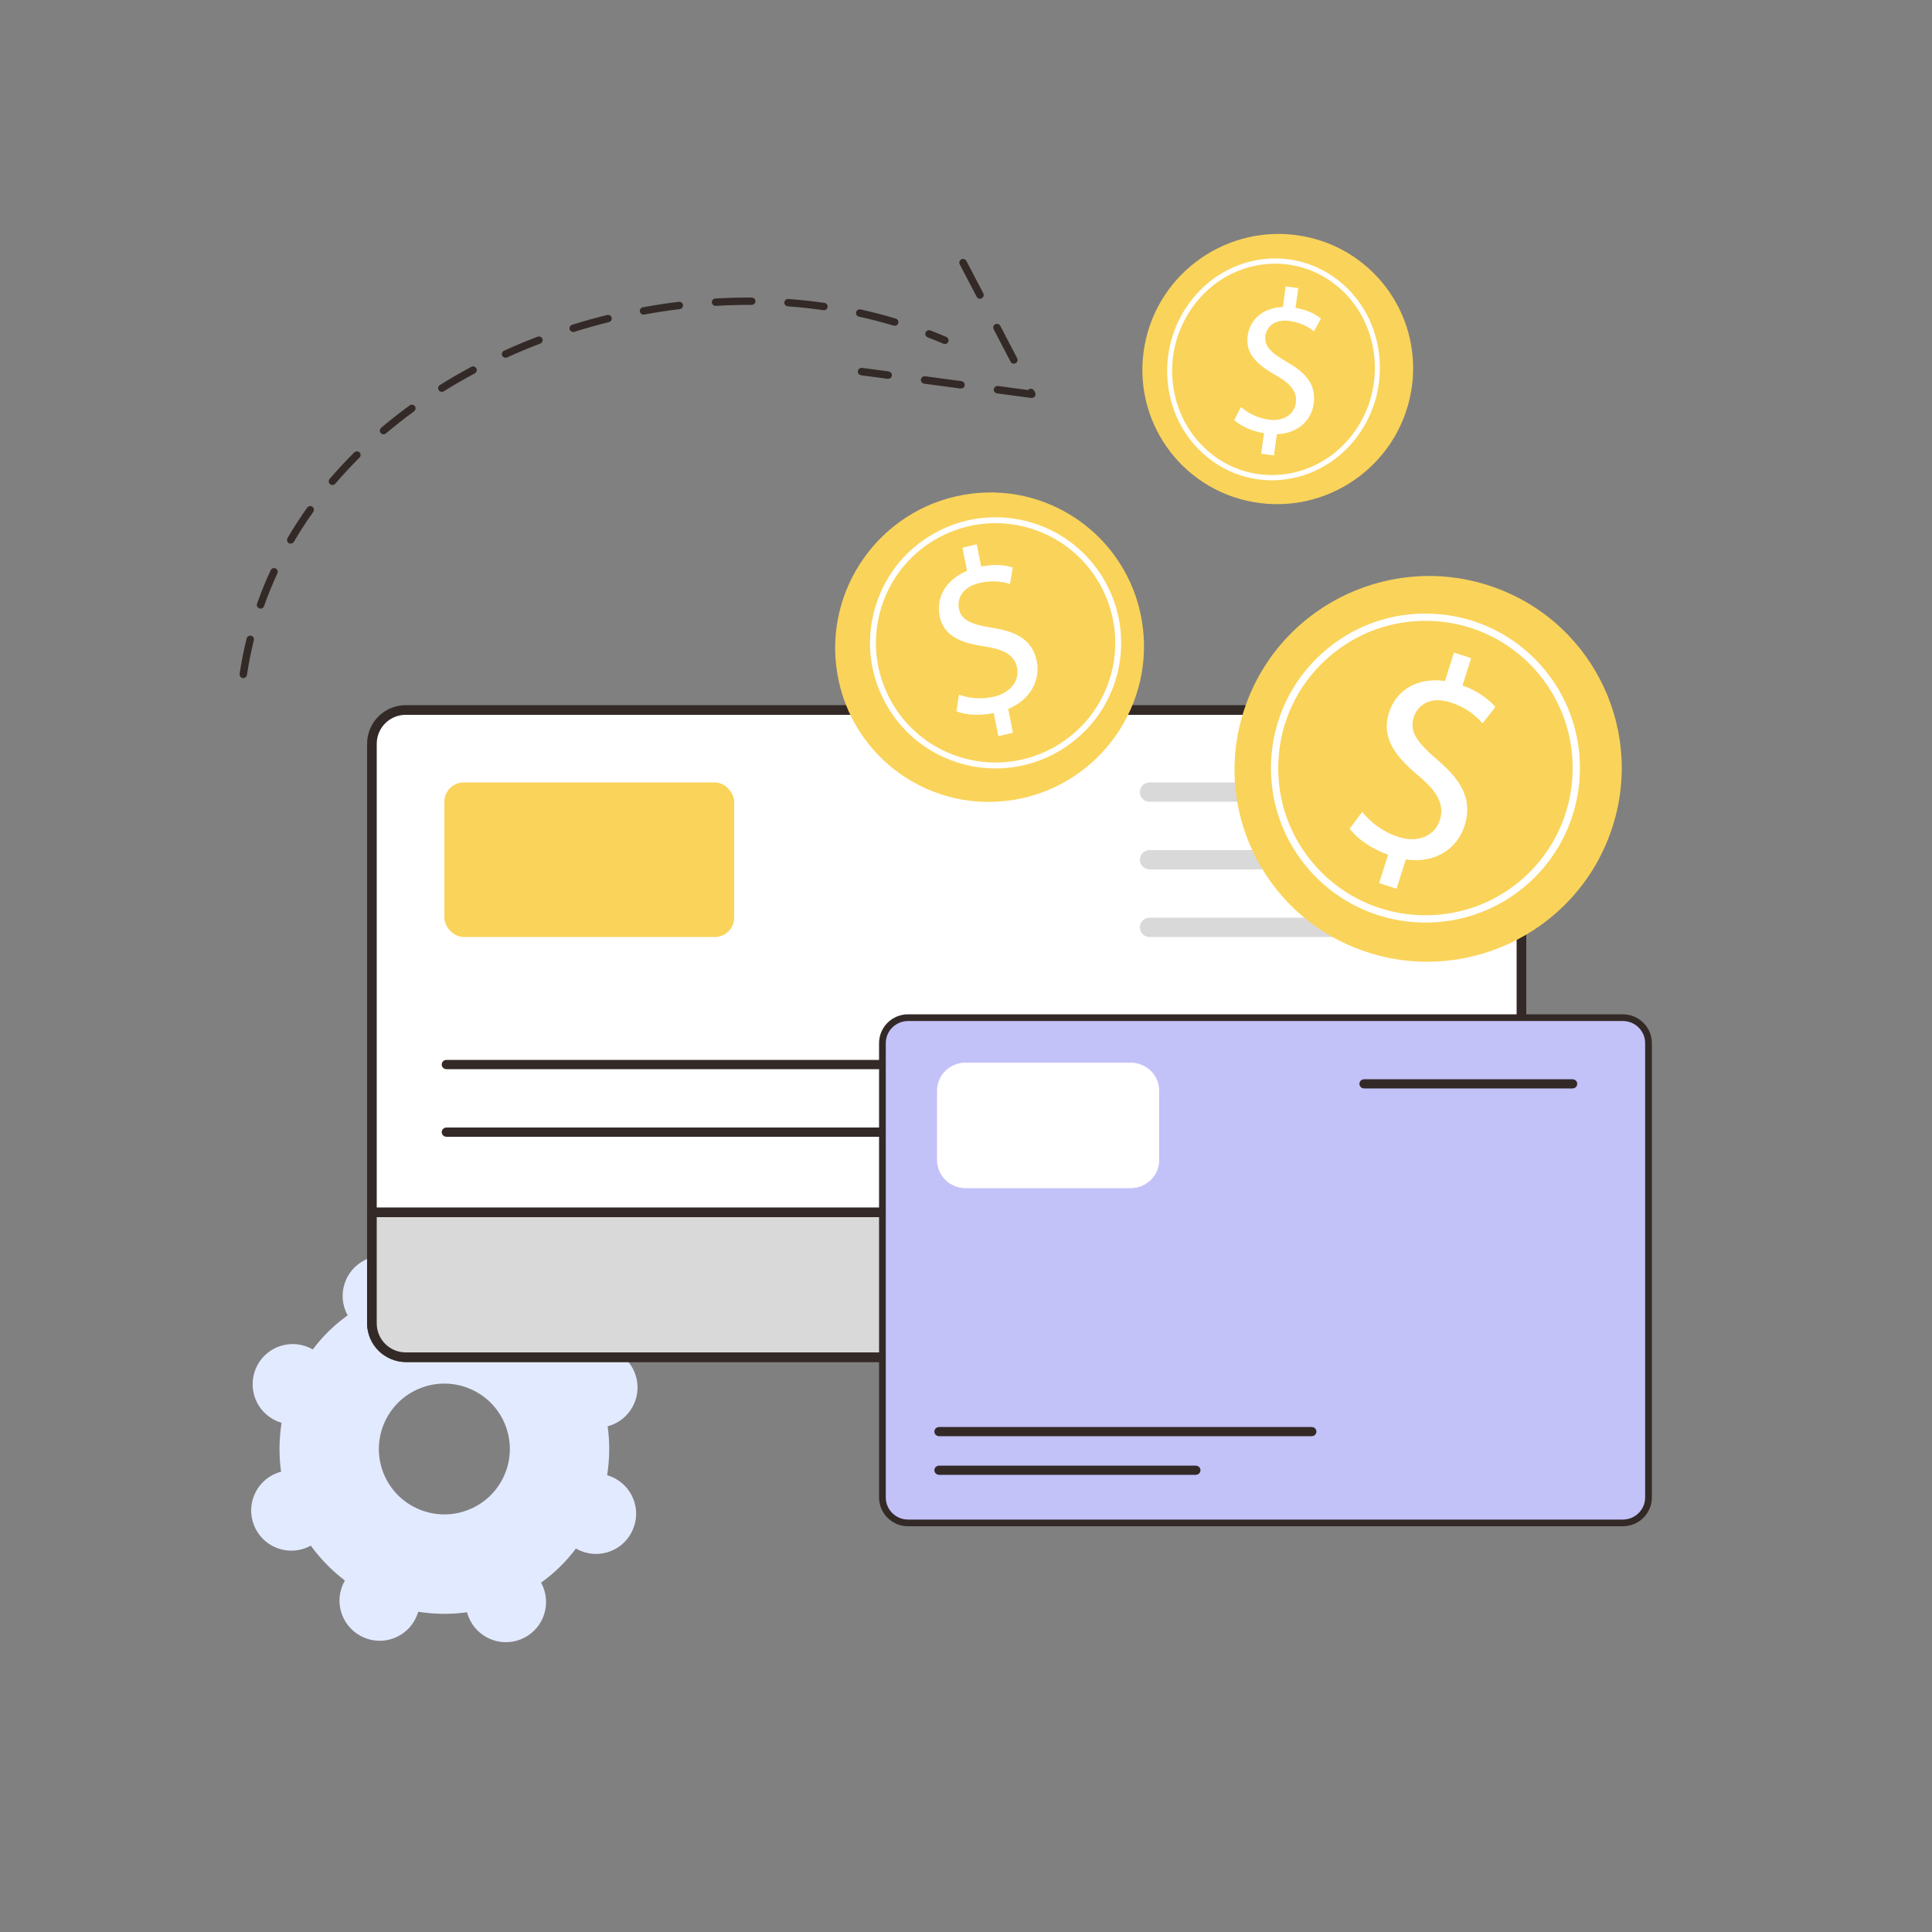
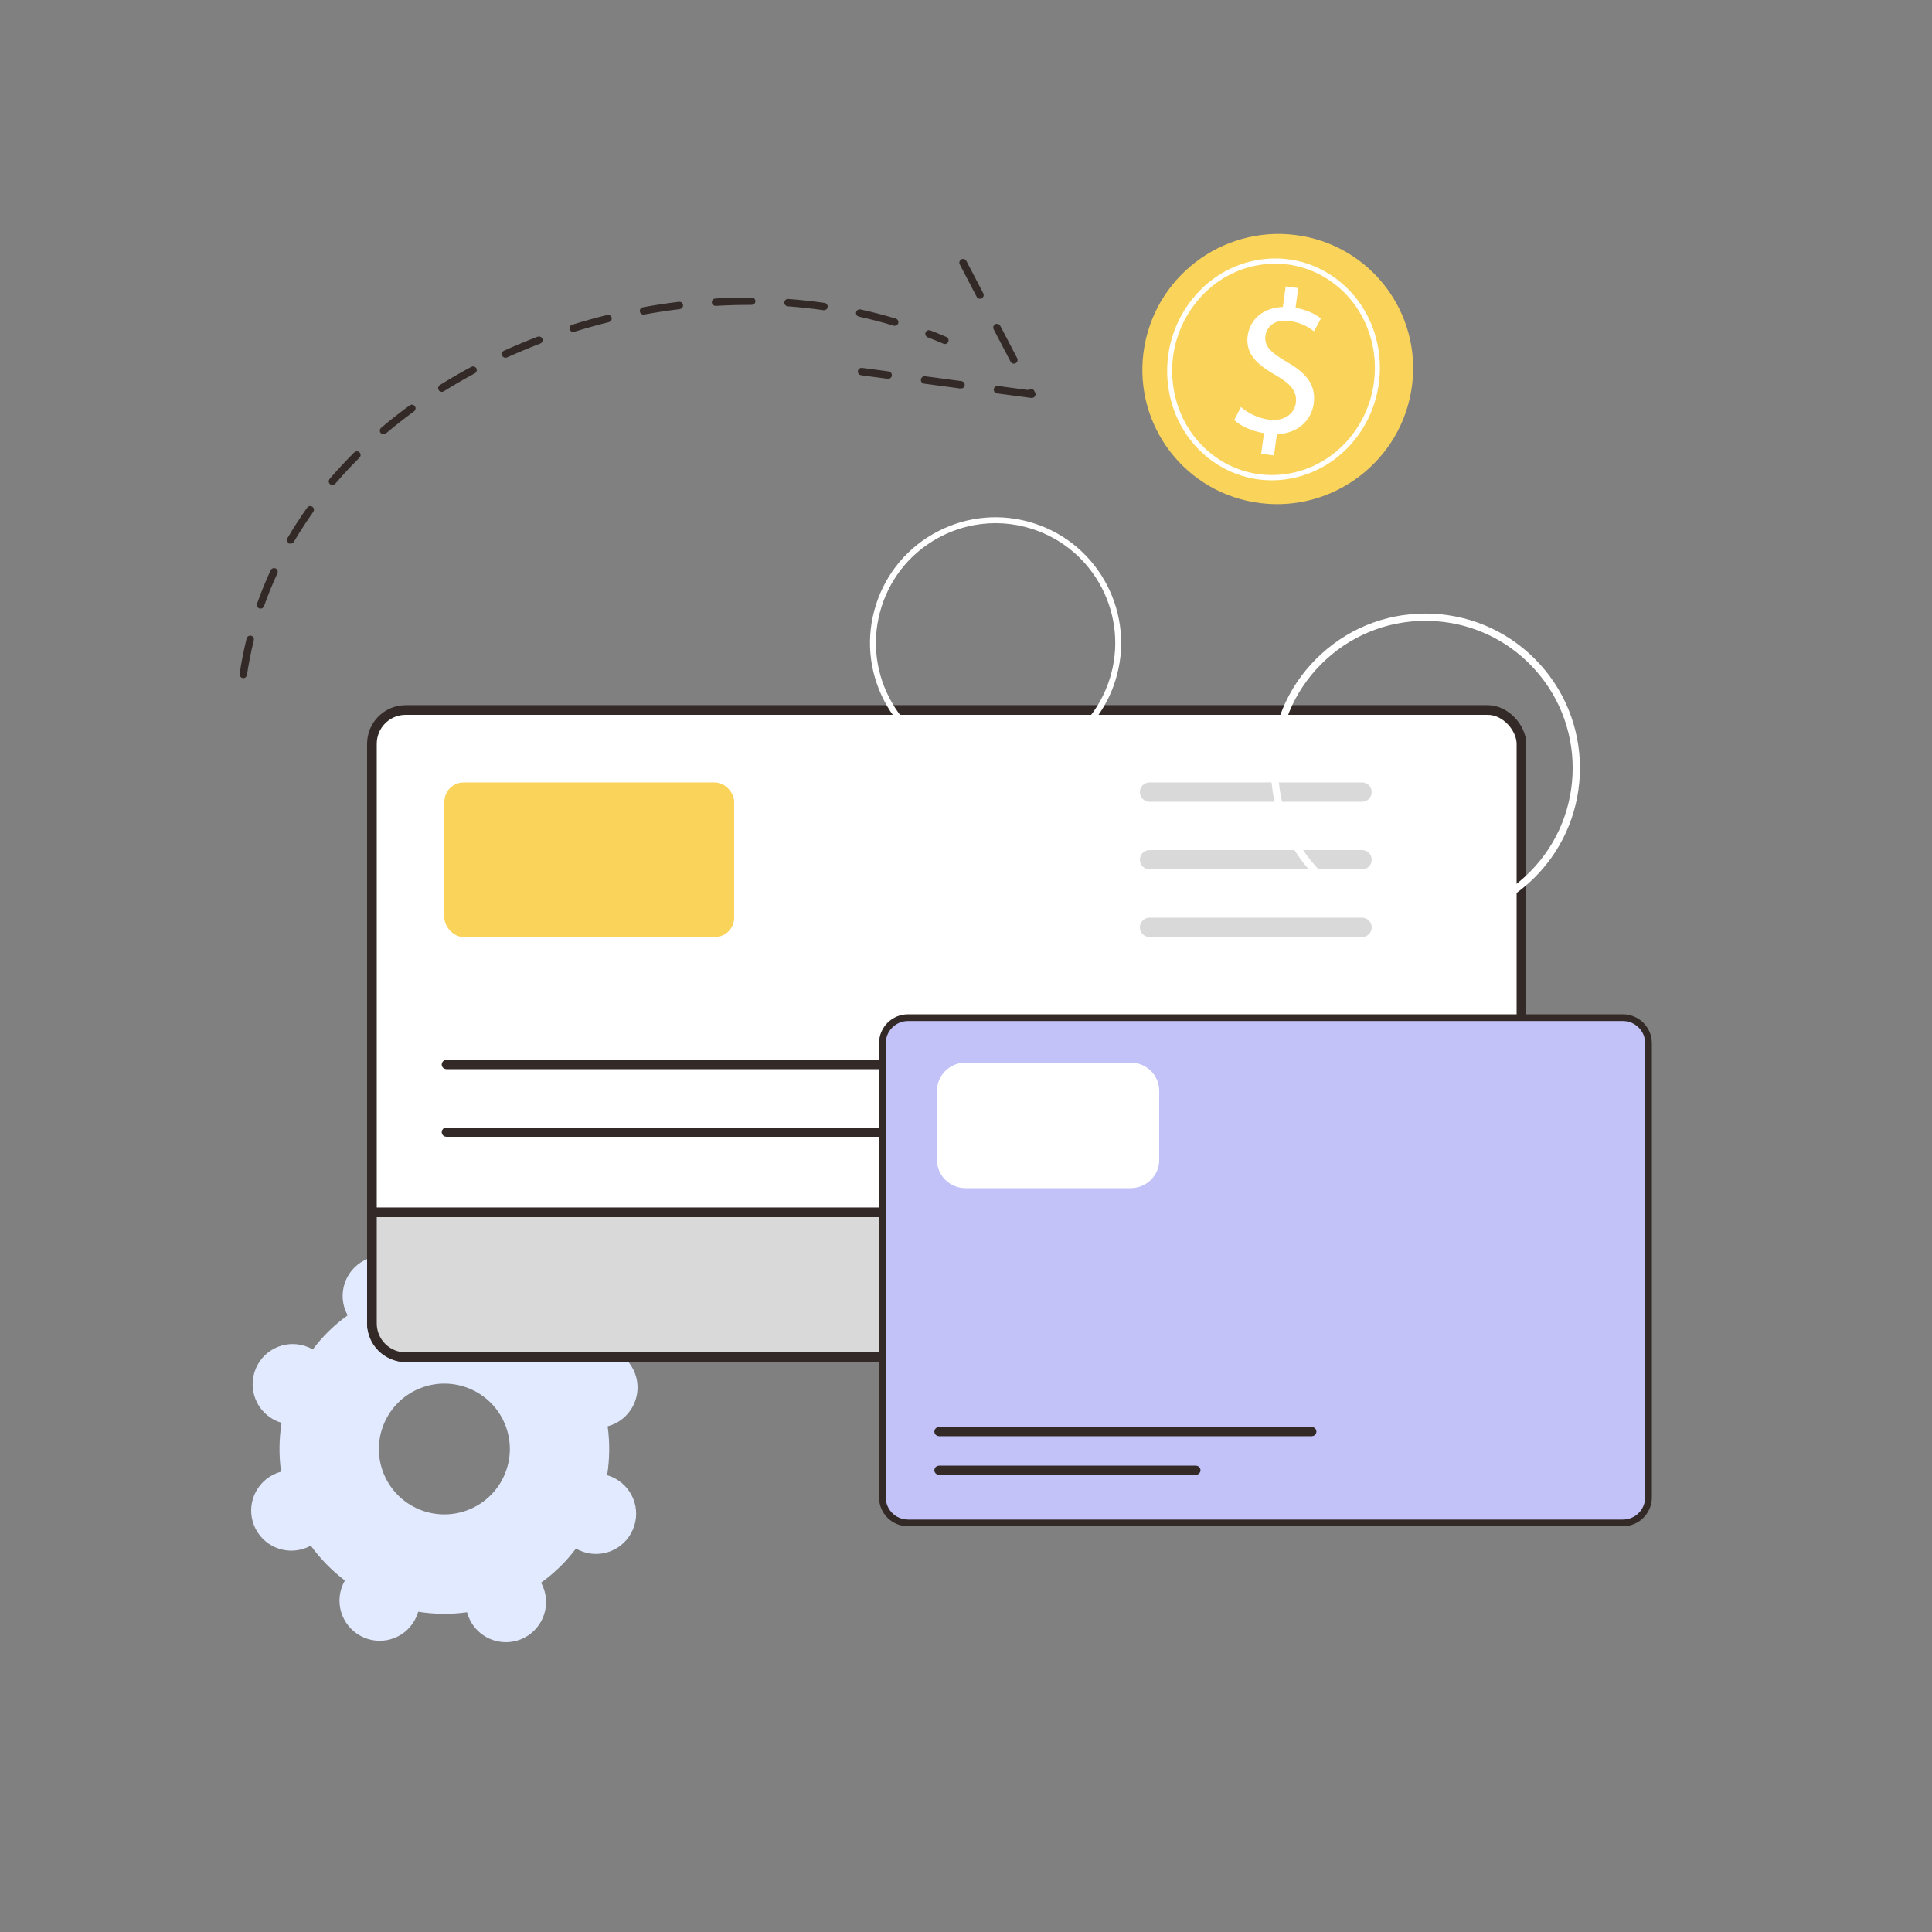
<svg xmlns="http://www.w3.org/2000/svg" width="520" height="520" viewBox="0 0 520 520" fill="none">
  <rect x="0" y="0" width="520" height="520" fill="#808080" stroke="none" />
  <path d="M156.753 363.415C156.343 363.586 155.934 363.791 155.558 363.996C152.929 360.374 149.821 357.23 146.372 354.599C146.577 354.223 146.782 353.847 146.953 353.437C149.309 347.936 146.748 341.614 141.25 339.256C135.752 336.898 129.4 339.461 127.078 344.963C126.907 345.373 126.771 345.783 126.634 346.193C122.331 345.509 117.892 345.441 113.487 346.056C113.385 345.646 113.248 345.236 113.077 344.792C110.858 339.256 104.574 336.557 99.008 338.778C93.476 340.999 90.778 347.286 92.998 352.822C93.169 353.232 93.374 353.642 93.579 354.018C89.959 356.615 86.783 359.725 84.188 363.21C83.812 363.005 83.436 362.8 83.027 362.629C77.529 360.271 71.177 362.834 68.855 368.336C66.533 373.837 69.06 380.159 74.558 382.517C74.968 382.687 75.377 382.824 75.787 382.961C75.104 387.266 75.036 391.674 75.65 396.117C75.241 396.219 74.831 396.356 74.387 396.527C68.855 398.748 66.157 405.035 68.377 410.571C70.597 416.107 76.88 418.806 82.446 416.585C82.856 416.414 83.266 416.209 83.641 416.004C86.271 419.626 89.378 422.77 92.827 425.401C92.622 425.777 92.417 426.153 92.247 426.563C89.89 432.064 92.452 438.386 97.95 440.744C103.447 443.102 109.799 440.539 112.121 435.037C112.292 434.627 112.428 434.217 112.565 433.807C116.868 434.491 121.307 434.559 125.712 433.944C125.815 434.354 125.951 434.764 126.122 435.208C128.342 440.744 134.625 443.443 140.191 441.222C145.723 439.001 148.421 432.714 146.201 427.178C146.031 426.768 145.826 426.358 145.621 425.982C149.24 423.385 152.416 420.275 155.012 416.79C155.387 416.995 155.763 417.2 156.173 417.371C161.671 419.729 168.022 417.166 170.344 411.664C172.7 406.163 170.139 399.841 164.641 397.483C164.232 397.313 163.822 397.176 163.412 397.039C164.095 392.734 164.163 388.326 163.549 383.883C163.958 383.781 164.368 383.644 164.812 383.473C170.344 381.252 173.042 374.965 170.822 369.429C168.603 363.893 162.319 361.194 156.753 363.415ZM126.156 406.334C117.141 409.956 106.862 405.582 103.242 396.561C99.623 387.54 103.994 377.288 113.043 373.666C122.058 370.044 132.337 374.418 135.957 383.439C139.576 392.46 135.205 402.712 126.156 406.334Z" fill="#E2EAFF" />
  <rect x="100.099" y="191.097" width="309.4" height="174.2" rx="9.1" fill="white" stroke="#332A27" stroke-width="2.6" />
  <path d="M290.675 287.046H120.124C119.834 287.046 119.6 286.811 119.6 286.521C119.6 286.231 119.834 285.996 120.124 285.996H290.675C290.965 285.996 291.2 286.231 291.2 286.521C291.2 286.811 290.965 287.046 290.675 287.046Z" fill="#332A27" stroke="#332A27" stroke-width="1.447" />
  <path d="M290.675 305.245H120.124C119.834 305.245 119.6 305.01 119.6 304.72C119.6 304.43 119.834 304.195 120.124 304.195H290.675C290.965 304.195 291.2 304.43 291.2 304.72C291.2 305.01 290.965 305.245 290.675 305.245Z" fill="#332A27" stroke="#332A27" stroke-width="1.447" />
  <path d="M100.099 326.296H409.499V356.196C409.499 361.222 405.425 365.296 400.399 365.296H109.199C104.173 365.296 100.099 361.222 100.099 356.196V326.296Z" fill="#D9D9D9" stroke="#332A27" stroke-width="2.6" />
  <rect x="119.6" y="210.598" width="78" height="41.6" rx="5.2" fill="#FAD35A" />
  <path d="M306.799 213.198C306.799 211.762 307.963 210.598 309.399 210.598H366.599C368.035 210.598 369.199 211.762 369.199 213.198V213.198C369.199 214.634 368.035 215.798 366.599 215.798H309.399C307.963 215.798 306.799 214.634 306.799 213.198V213.198Z" fill="#D9D9D9" />
  <path d="M306.799 231.397C306.799 229.961 307.963 228.797 309.399 228.797H366.599C368.035 228.797 369.199 229.961 369.199 231.397V231.397C369.199 232.833 368.035 233.997 366.599 233.997H309.399C307.963 233.997 306.799 232.833 306.799 231.397V231.397Z" fill="#D9D9D9" />
  <path d="M306.799 249.596C306.799 248.16 307.963 246.996 309.399 246.996H366.599C368.035 246.996 369.199 248.16 369.199 249.596V249.596C369.199 251.032 368.035 252.196 366.599 252.196H309.399C307.963 252.196 306.799 251.032 306.799 249.596V249.596Z" fill="#D9D9D9" />
-   <path d="M273.327 215.199C295.953 211.21 311.17 189.615 307.316 166.965C303.461 144.316 281.994 129.189 259.368 133.179C236.742 137.168 221.525 158.763 225.38 181.413C229.234 204.062 250.701 219.189 273.327 215.199Z" fill="#FAD35A" />
  <path d="M273.781 206.313C268.569 207.232 263.071 206.937 257.689 205.22C249.09 202.475 242.074 196.544 237.936 188.522C233.798 180.499 233.03 171.347 235.775 162.748C238.52 154.149 244.451 147.133 252.473 142.995C260.495 138.857 269.648 138.088 278.247 140.833C296 146.501 305.829 165.553 300.161 183.306C296.213 195.677 285.759 204.201 273.781 206.313ZM262.41 141.292C259.24 141.85 256.143 142.893 253.2 144.41C245.558 148.356 239.905 155.041 237.291 163.234C234.674 171.428 235.406 180.151 239.349 187.795C243.294 195.438 249.979 201.09 258.172 203.705C275.088 209.106 293.244 199.738 298.645 182.823C304.047 165.907 294.679 147.751 277.763 142.349C272.722 140.738 267.479 140.398 262.413 141.291L262.41 141.292Z" fill="white" />
-   <path d="M268.717 198.144L267.472 191.917C263.862 192.706 259.916 192.474 257.437 191.447L258.1 186.963C260.63 187.916 264.091 188.326 267.566 187.504C271.971 186.464 274.446 183.233 273.743 179.715C273.065 176.324 270.227 174.799 265.265 174.031C258.444 173.058 253.968 171.144 252.896 165.78C251.872 160.662 254.758 155.913 260.284 153.639L259.042 147.41L262.888 146.502L264.084 152.484C267.832 151.727 270.573 152.115 272.582 152.739L271.843 157.175C270.392 156.744 267.577 155.989 263.606 156.924C258.828 158.051 257.597 161.313 258.088 163.78C258.728 166.987 261.345 168.049 267.186 168.994C274.094 170.076 277.963 172.519 279.058 178.006C280.031 182.878 277.53 188.247 271.349 190.806L272.629 197.22L268.719 198.142L268.717 198.144Z" fill="white" />
  <path d="M337.378 135.137C357.175 138.628 376.15 125.426 379.759 105.649C383.368 85.873 370.244 67.011 350.447 63.52C330.649 60.029 311.674 73.231 308.065 93.008C304.456 112.784 317.58 131.646 337.378 135.137Z" fill="#FAD35A" />
  <path d="M337.542 128.851C333.132 128.074 328.854 126.2 325.089 123.179C319.074 118.348 315.259 111.335 314.348 103.432C313.438 95.529 315.536 87.683 320.261 81.337C324.985 74.992 331.771 70.906 339.365 69.837C346.959 68.766 354.454 70.836 360.468 75.666C372.886 85.638 375.051 104.407 365.297 117.507C358.5 126.636 347.678 130.638 337.542 128.851ZM347.759 71.36C345.077 70.887 342.31 70.838 339.524 71.23C332.288 72.252 325.821 76.144 321.321 82.191C316.818 88.237 314.817 95.715 315.685 103.245C316.556 110.775 320.19 117.459 325.921 122.06C337.753 131.563 354.941 129.139 364.236 116.656C373.532 104.174 371.468 86.288 359.636 76.785C356.11 73.952 352.048 72.116 347.762 71.36L347.759 71.36Z" fill="white" />
  <path d="M339.445 122.126L340.208 116.579C337.05 116.104 333.911 114.68 332.189 113.054L334.006 109.547C335.79 111.128 338.484 112.548 341.542 112.954C345.417 113.469 348.348 111.566 348.78 108.433C349.195 105.412 347.324 103.262 343.512 101.076C338.248 98.138 335.157 95.154 335.815 90.377C336.442 85.817 340.14 82.787 345.277 82.629L346.043 77.082L349.426 77.532L348.693 82.861C351.954 83.404 354.07 84.582 355.524 85.727L353.659 89.17C352.604 88.359 350.532 86.854 347.04 86.388C342.836 85.829 340.907 88.146 340.603 90.343C340.209 93.199 342.032 94.896 346.508 97.504C351.811 100.558 354.258 103.791 353.584 108.678C352.986 113.017 349.425 116.683 343.674 116.871L342.886 122.583L339.447 122.125L339.445 122.126Z" fill="white" />
-   <path d="M366.311 255.698C393.298 265.52 423.268 251.653 433.252 224.726C443.235 197.798 429.45 168.006 402.464 158.183C375.477 148.361 345.507 162.228 335.523 189.156C325.54 216.083 339.324 245.875 366.311 255.698Z" fill="#FAD35A" />
  <path d="M369.383 245.789C363.263 243.562 357.584 239.863 352.904 234.722C345.427 226.505 341.599 215.865 342.125 204.768C342.652 193.671 347.465 183.442 355.683 175.966C363.9 168.49 374.539 164.661 385.637 165.187C396.734 165.714 406.962 170.527 414.438 178.744C429.873 195.71 428.625 222.066 411.659 237.501C399.838 248.257 383.451 250.91 369.383 245.789ZM397.277 169.487C393.554 168.132 389.611 167.337 385.541 167.144C374.967 166.646 364.828 170.293 356.999 177.417C349.168 184.54 344.58 194.289 344.078 204.862C343.58 215.437 347.228 225.575 354.352 233.404C369.057 249.571 394.174 250.759 410.341 236.053C426.508 221.347 427.696 196.23 412.99 180.063C408.608 175.243 403.229 171.654 397.28 169.489L397.277 169.487Z" fill="white" />
-   <path d="M371.186 237.693L373.598 230.041C369.304 228.57 365.266 225.76 363.256 223.025L366.644 218.525C368.752 221.212 372.169 223.903 376.34 225.251C381.626 226.96 386.181 225.01 387.544 220.688C388.857 216.52 386.766 213.006 381.974 208.949C375.336 203.461 371.744 198.459 373.822 191.868C375.804 185.578 381.703 182.226 388.915 183.304L391.331 175.652L395.946 177.145L393.629 184.496C398.05 186.09 400.719 188.291 402.472 190.279L399.032 194.677C397.755 193.263 395.227 190.611 390.464 189.067C384.73 187.212 381.474 190.002 380.516 193.031C379.273 196.971 381.407 199.834 387.024 204.654C393.688 210.317 396.321 215.509 394.193 222.25C392.306 228.236 386.443 232.52 378.367 231.33L375.88 239.21L371.189 237.692L371.186 237.693Z" fill="white" />
  <path d="M443.695 280.753V403.047C443.695 406.824 440.607 409.895 436.781 409.895H244.418C240.591 409.895 237.504 406.824 237.504 403.047V280.753C237.504 276.979 240.593 273.905 244.418 273.905H436.781C440.608 273.905 443.695 276.979 443.695 280.753Z" fill="#C2C1F8" stroke="#332A27" stroke-width="1.809" />
  <path d="M311.999 293.554V312.246C311.999 316.421 308.546 319.8 304.289 319.8H259.909C255.652 319.8 252.199 316.422 252.199 312.246V293.554C252.199 289.383 255.652 286 259.909 286H304.289C308.546 286 311.999 289.383 311.999 293.554Z" fill="white" />
-   <path d="M423.266 292.232H367.137C366.841 292.232 366.602 292.002 366.602 291.717C366.602 291.433 366.841 291.203 367.137 291.203H423.266C423.562 291.203 423.802 291.433 423.802 291.717C423.802 292.002 423.562 292.232 423.266 292.232Z" fill="#332A27" stroke="#332A27" stroke-width="1.447" />
  <path d="M353.072 385.833H252.731C252.438 385.833 252.201 385.603 252.201 385.319C252.201 385.035 252.438 384.805 252.731 384.805H353.072C353.364 384.805 353.601 385.035 353.601 385.319C353.601 385.603 353.364 385.833 353.072 385.833Z" fill="#332A27" stroke="#332A27" stroke-width="1.447" />
  <path d="M321.866 396.232H252.737C252.441 396.232 252.201 396.002 252.201 395.717C252.201 395.433 252.441 395.203 252.737 395.203H321.866C322.162 395.203 322.401 395.433 322.401 395.717C322.401 396.002 322.162 396.232 321.866 396.232Z" fill="#332A27" stroke="#332A27" stroke-width="1.447" />
  <path d="M65.479 181.998C65.456 181.998 65.432 181.998 65.409 181.992C65.147 181.953 64.968 181.712 65.005 181.453C65.483 178.259 66.118 175.061 66.888 171.952C66.951 171.697 67.21 171.542 67.468 171.604C67.726 171.666 67.882 171.923 67.82 172.177C67.056 175.258 66.428 178.425 65.954 181.592C65.918 181.828 65.713 181.996 65.481 181.996L65.479 181.998ZM70.121 163.299C70.068 163.299 70.016 163.291 69.963 163.272C69.713 163.185 69.582 162.917 69.668 162.67C70.738 159.638 71.969 156.615 73.328 153.687C73.437 153.45 73.722 153.346 73.962 153.454C74.202 153.564 74.308 153.844 74.198 154.081C72.852 156.982 71.632 159.976 70.572 162.981C70.504 163.176 70.318 163.299 70.119 163.299H70.121ZM78.247 145.79C78.165 145.79 78.083 145.768 78.009 145.726C77.78 145.595 77.702 145.305 77.833 145.079C79.451 142.312 81.227 139.565 83.115 136.921C83.267 136.707 83.566 136.656 83.782 136.807C83.999 136.958 84.05 137.253 83.898 137.467C82.028 140.09 80.265 142.809 78.662 145.554C78.575 145.707 78.413 145.791 78.247 145.791V145.79ZM89.47 130.038C89.361 130.038 89.252 130.002 89.162 129.926C88.961 129.758 88.934 129.459 89.105 129.258C91.184 126.823 93.413 124.424 95.728 122.127C95.916 121.942 96.218 121.942 96.406 122.127C96.593 122.312 96.593 122.611 96.406 122.797C94.108 125.074 91.899 127.454 89.835 129.87C89.742 129.98 89.605 130.038 89.47 130.038ZM103.222 116.381C103.087 116.381 102.952 116.325 102.859 116.215C102.687 116.016 102.71 115.717 102.911 115.547C105.357 113.474 107.938 111.45 110.579 109.529C110.791 109.375 111.092 109.419 111.248 109.63C111.404 109.84 111.359 110.137 111.147 110.292C108.525 112.199 105.964 114.208 103.536 116.265C103.446 116.342 103.335 116.379 103.226 116.379L103.222 116.381ZM118.917 104.951C118.759 104.951 118.603 104.874 118.511 104.731C118.371 104.511 118.437 104.218 118.66 104.079C121.386 102.374 124.228 100.73 127.108 99.192C127.34 99.068 127.631 99.153 127.756 99.383C127.881 99.612 127.795 99.9 127.562 100.024C124.703 101.552 121.88 103.185 119.171 104.878C119.091 104.928 119.003 104.951 118.915 104.951H118.917ZM136.067 95.772C135.885 95.772 135.712 95.669 135.632 95.496C135.52 95.258 135.626 94.977 135.866 94.868C138.806 93.533 141.841 92.269 144.886 91.109C145.134 91.014 145.409 91.136 145.505 91.381C145.6 91.624 145.477 91.898 145.229 91.993C142.204 93.145 139.188 94.403 136.266 95.729C136.202 95.758 136.133 95.772 136.067 95.772ZM254.321 92.078C254.257 92.078 254.192 92.064 254.13 92.039C252.728 91.437 251.294 90.85 249.863 90.296C249.617 90.201 249.496 89.925 249.591 89.682C249.687 89.439 249.966 89.32 250.212 89.414C251.653 89.972 253.101 90.562 254.512 91.17C254.754 91.275 254.866 91.553 254.76 91.794C254.682 91.971 254.506 92.078 254.321 92.078ZM154.269 88.835C154.066 88.835 153.876 88.706 153.812 88.505C153.732 88.256 153.873 87.99 154.124 87.91C157.22 86.944 160.39 86.058 163.546 85.278C163.802 85.214 164.064 85.369 164.126 85.621C164.188 85.874 164.034 86.133 163.779 86.195C160.642 86.971 157.489 87.851 154.413 88.812C154.364 88.827 154.318 88.833 154.269 88.833V88.835ZM240.818 87.171C240.771 87.171 240.724 87.165 240.679 87.15C237.607 86.229 234.443 85.409 231.276 84.712C231.019 84.656 230.855 84.404 230.913 84.147C230.97 83.892 231.226 83.73 231.485 83.788C234.677 84.489 237.864 85.317 240.958 86.245C241.212 86.32 241.354 86.585 241.276 86.835C241.214 87.04 241.024 87.171 240.818 87.171ZM173.201 84.156C172.974 84.156 172.773 83.998 172.73 83.77C172.681 83.514 172.853 83.267 173.113 83.219C176.318 82.63 179.574 82.132 182.792 81.742C183.056 81.709 183.294 81.894 183.325 82.153C183.358 82.412 183.171 82.649 182.909 82.68C179.71 83.068 176.474 83.562 173.288 84.149C173.259 84.155 173.23 84.156 173.201 84.156ZM221.784 82.981C221.761 82.981 221.737 82.981 221.714 82.975C218.534 82.516 215.282 82.163 212.048 81.925C211.784 81.906 211.587 81.678 211.607 81.418C211.626 81.157 211.855 80.962 212.12 80.982C215.376 81.221 218.651 81.576 221.853 82.039C222.114 82.078 222.296 82.317 222.257 82.576C222.221 82.811 222.017 82.981 221.784 82.981ZM192.577 81.808C192.326 81.808 192.115 81.615 192.099 81.362C192.084 81.101 192.285 80.877 192.548 80.862C195.814 80.671 199.101 80.584 202.335 80.599C202.599 80.599 202.813 80.814 202.811 81.076C202.811 81.337 202.597 81.547 202.333 81.547H202.331C199.12 81.53 195.851 81.617 192.607 81.808C192.597 81.808 192.587 81.808 192.577 81.808Z" fill="#332A27" stroke="#332A27" stroke-width="1.04" />
  <path d="M277.712 106.599C277.691 106.599 277.669 106.599 277.647 106.595L268.4 105.363C268.135 105.327 267.949 105.085 267.984 104.819C268.02 104.556 268.263 104.368 268.53 104.406L276.978 105.532C277.004 105.392 277.093 105.264 277.232 105.193C277.469 105.071 277.762 105.162 277.887 105.398L278.146 105.894C278.229 106.054 278.217 106.247 278.112 106.394C278.021 106.524 277.873 106.599 277.714 106.599H277.712ZM258.66 104.059C258.638 104.059 258.616 104.059 258.595 104.055L248.789 102.748C248.524 102.713 248.338 102.47 248.374 102.205C248.41 101.941 248.653 101.754 248.92 101.791L258.725 103.099C258.99 103.134 259.176 103.376 259.141 103.642C259.109 103.884 258.899 104.061 258.66 104.061V104.059ZM239.051 101.447C239.03 101.447 239.008 101.447 238.986 101.443L231.82 100.488C231.555 100.452 231.369 100.21 231.405 99.944C231.44 99.68 231.684 99.493 231.951 99.531L239.117 100.486C239.382 100.521 239.568 100.763 239.532 101.029C239.501 101.271 239.291 101.449 239.051 101.449V101.447ZM272.891 97.369C272.715 97.369 272.547 97.275 272.46 97.109L267.897 88.375C267.775 88.139 267.866 87.847 268.103 87.724C268.34 87.601 268.633 87.692 268.758 87.928L273.32 96.662C273.443 96.898 273.352 97.19 273.114 97.314C273.043 97.351 272.966 97.369 272.891 97.369ZM263.766 79.899C263.59 79.899 263.422 79.805 263.335 79.639L258.773 70.905C258.65 70.669 258.741 70.377 258.978 70.254C259.216 70.131 259.509 70.222 259.633 70.458L264.196 79.192C264.318 79.428 264.227 79.72 263.99 79.844C263.919 79.881 263.841 79.899 263.766 79.899Z" fill="#332A27" stroke="#332A27" stroke-width="1.04" />
</svg>